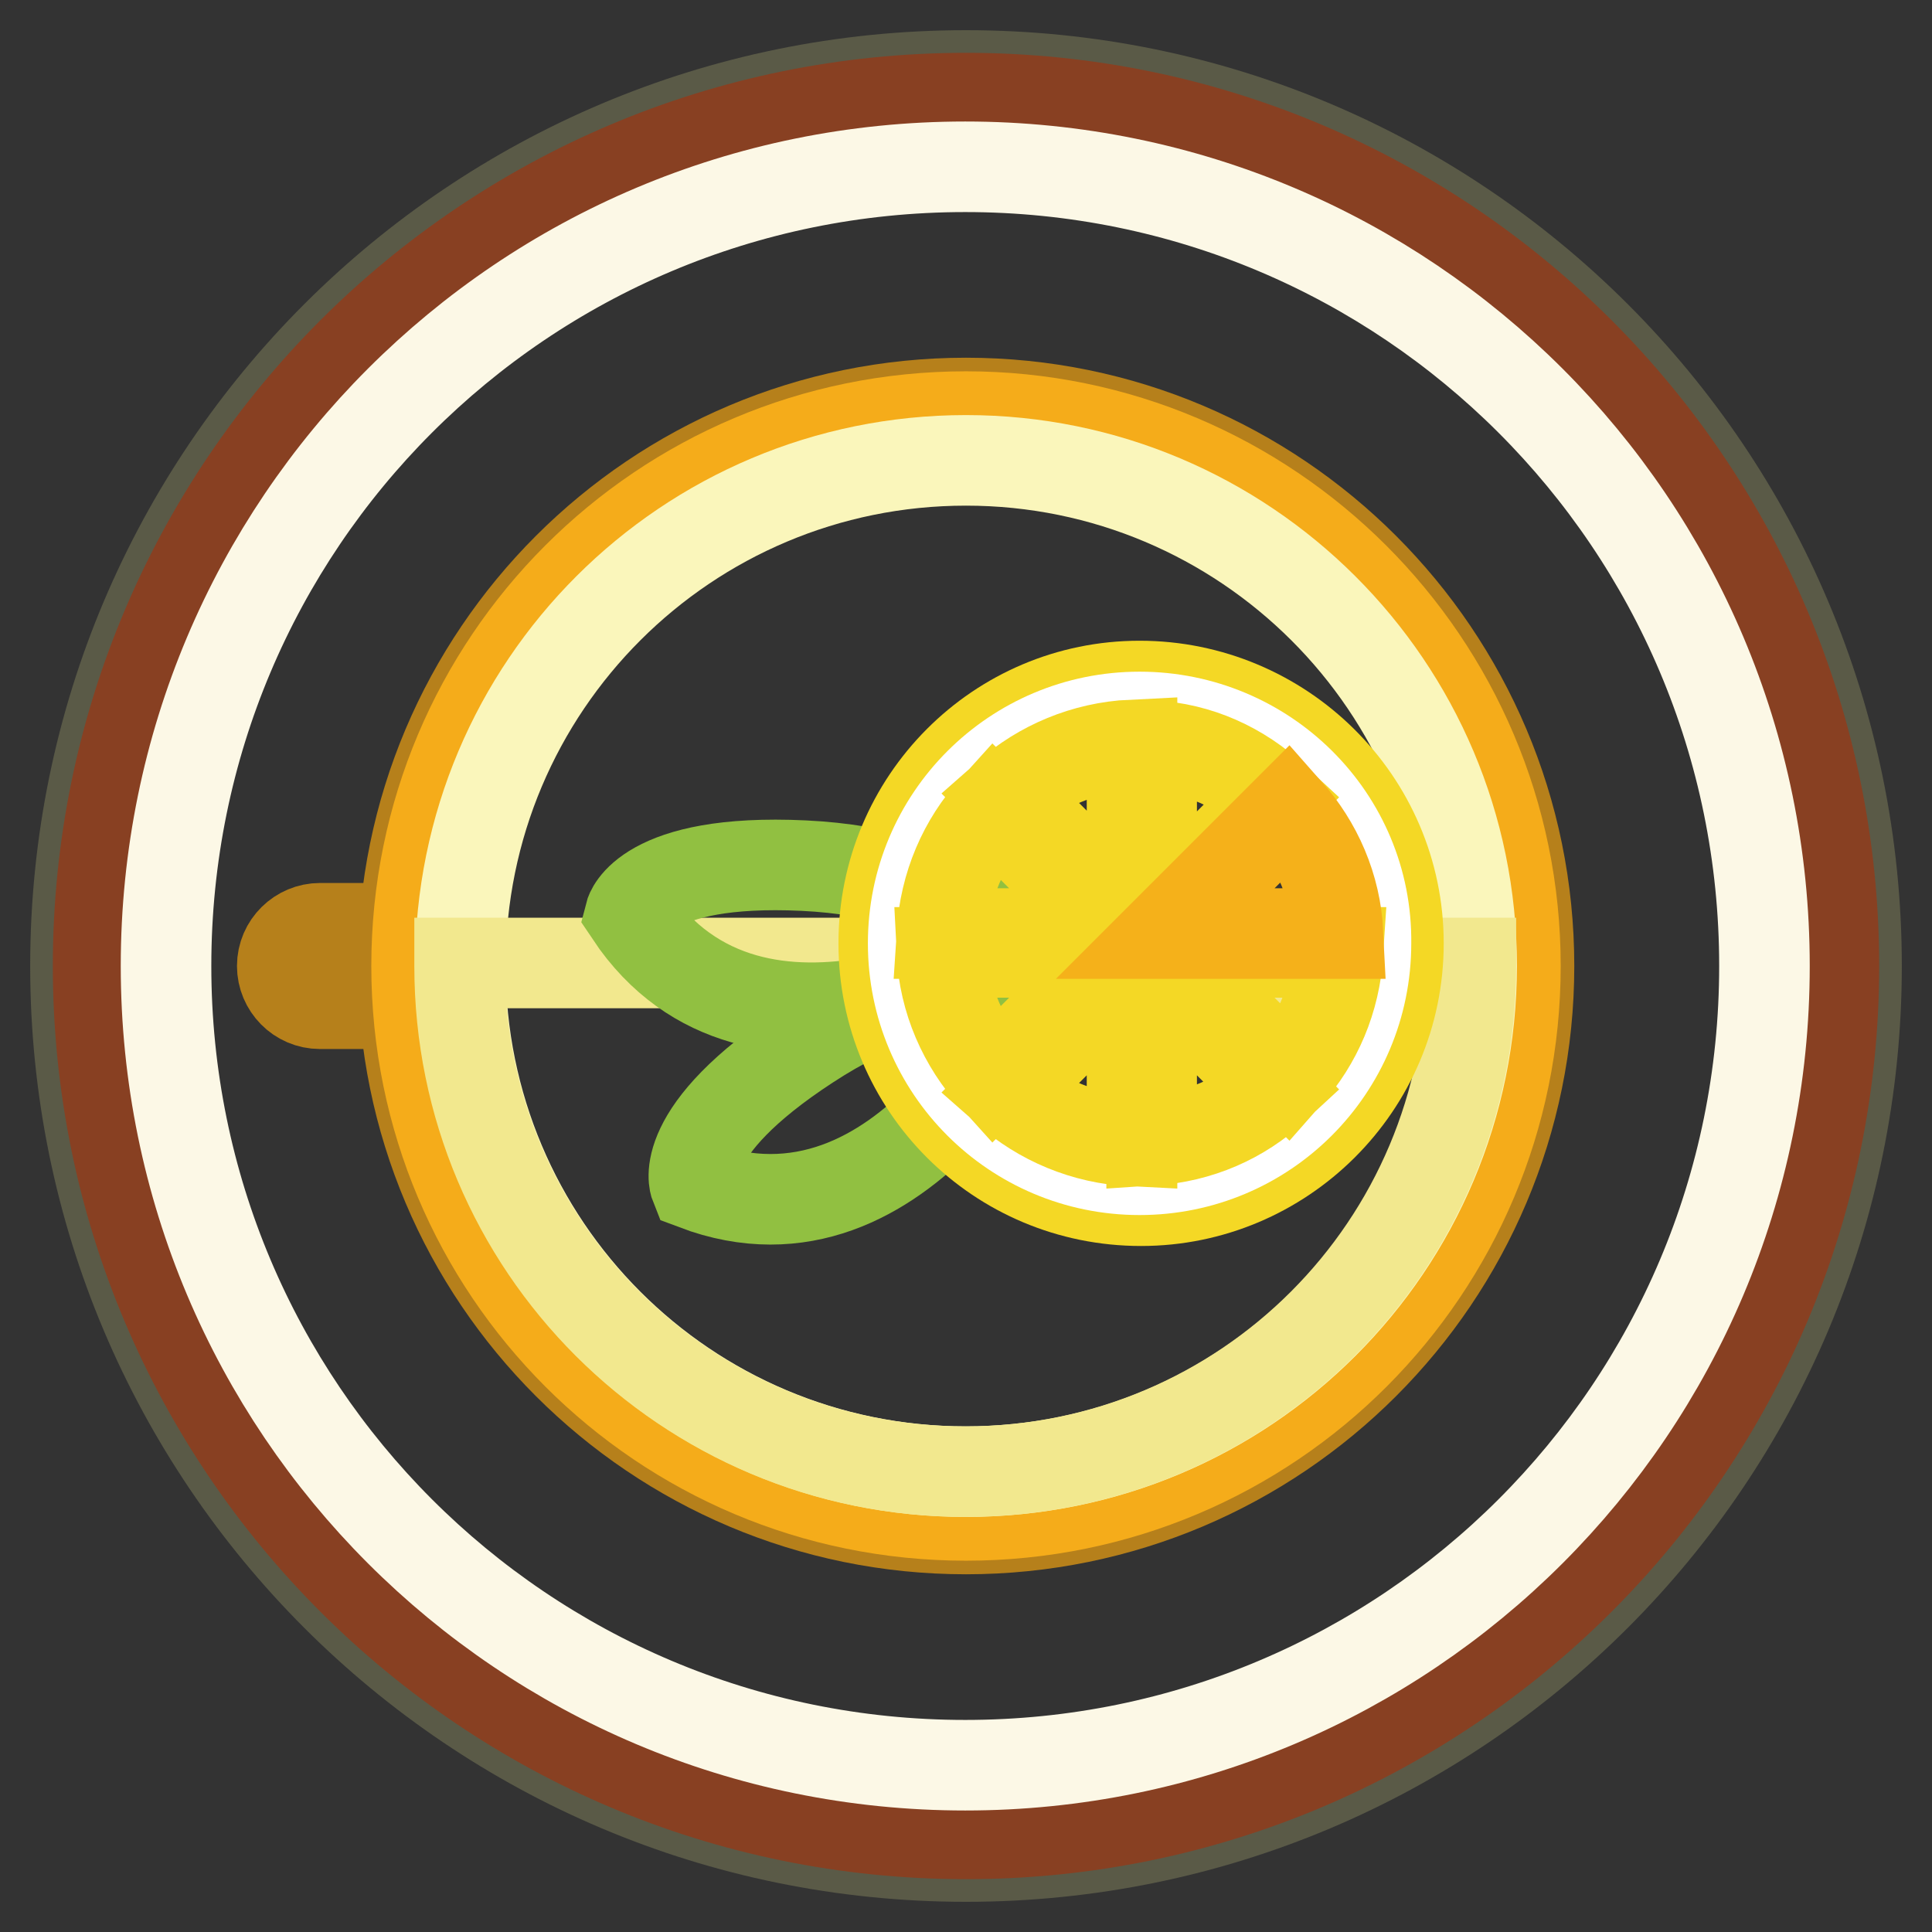
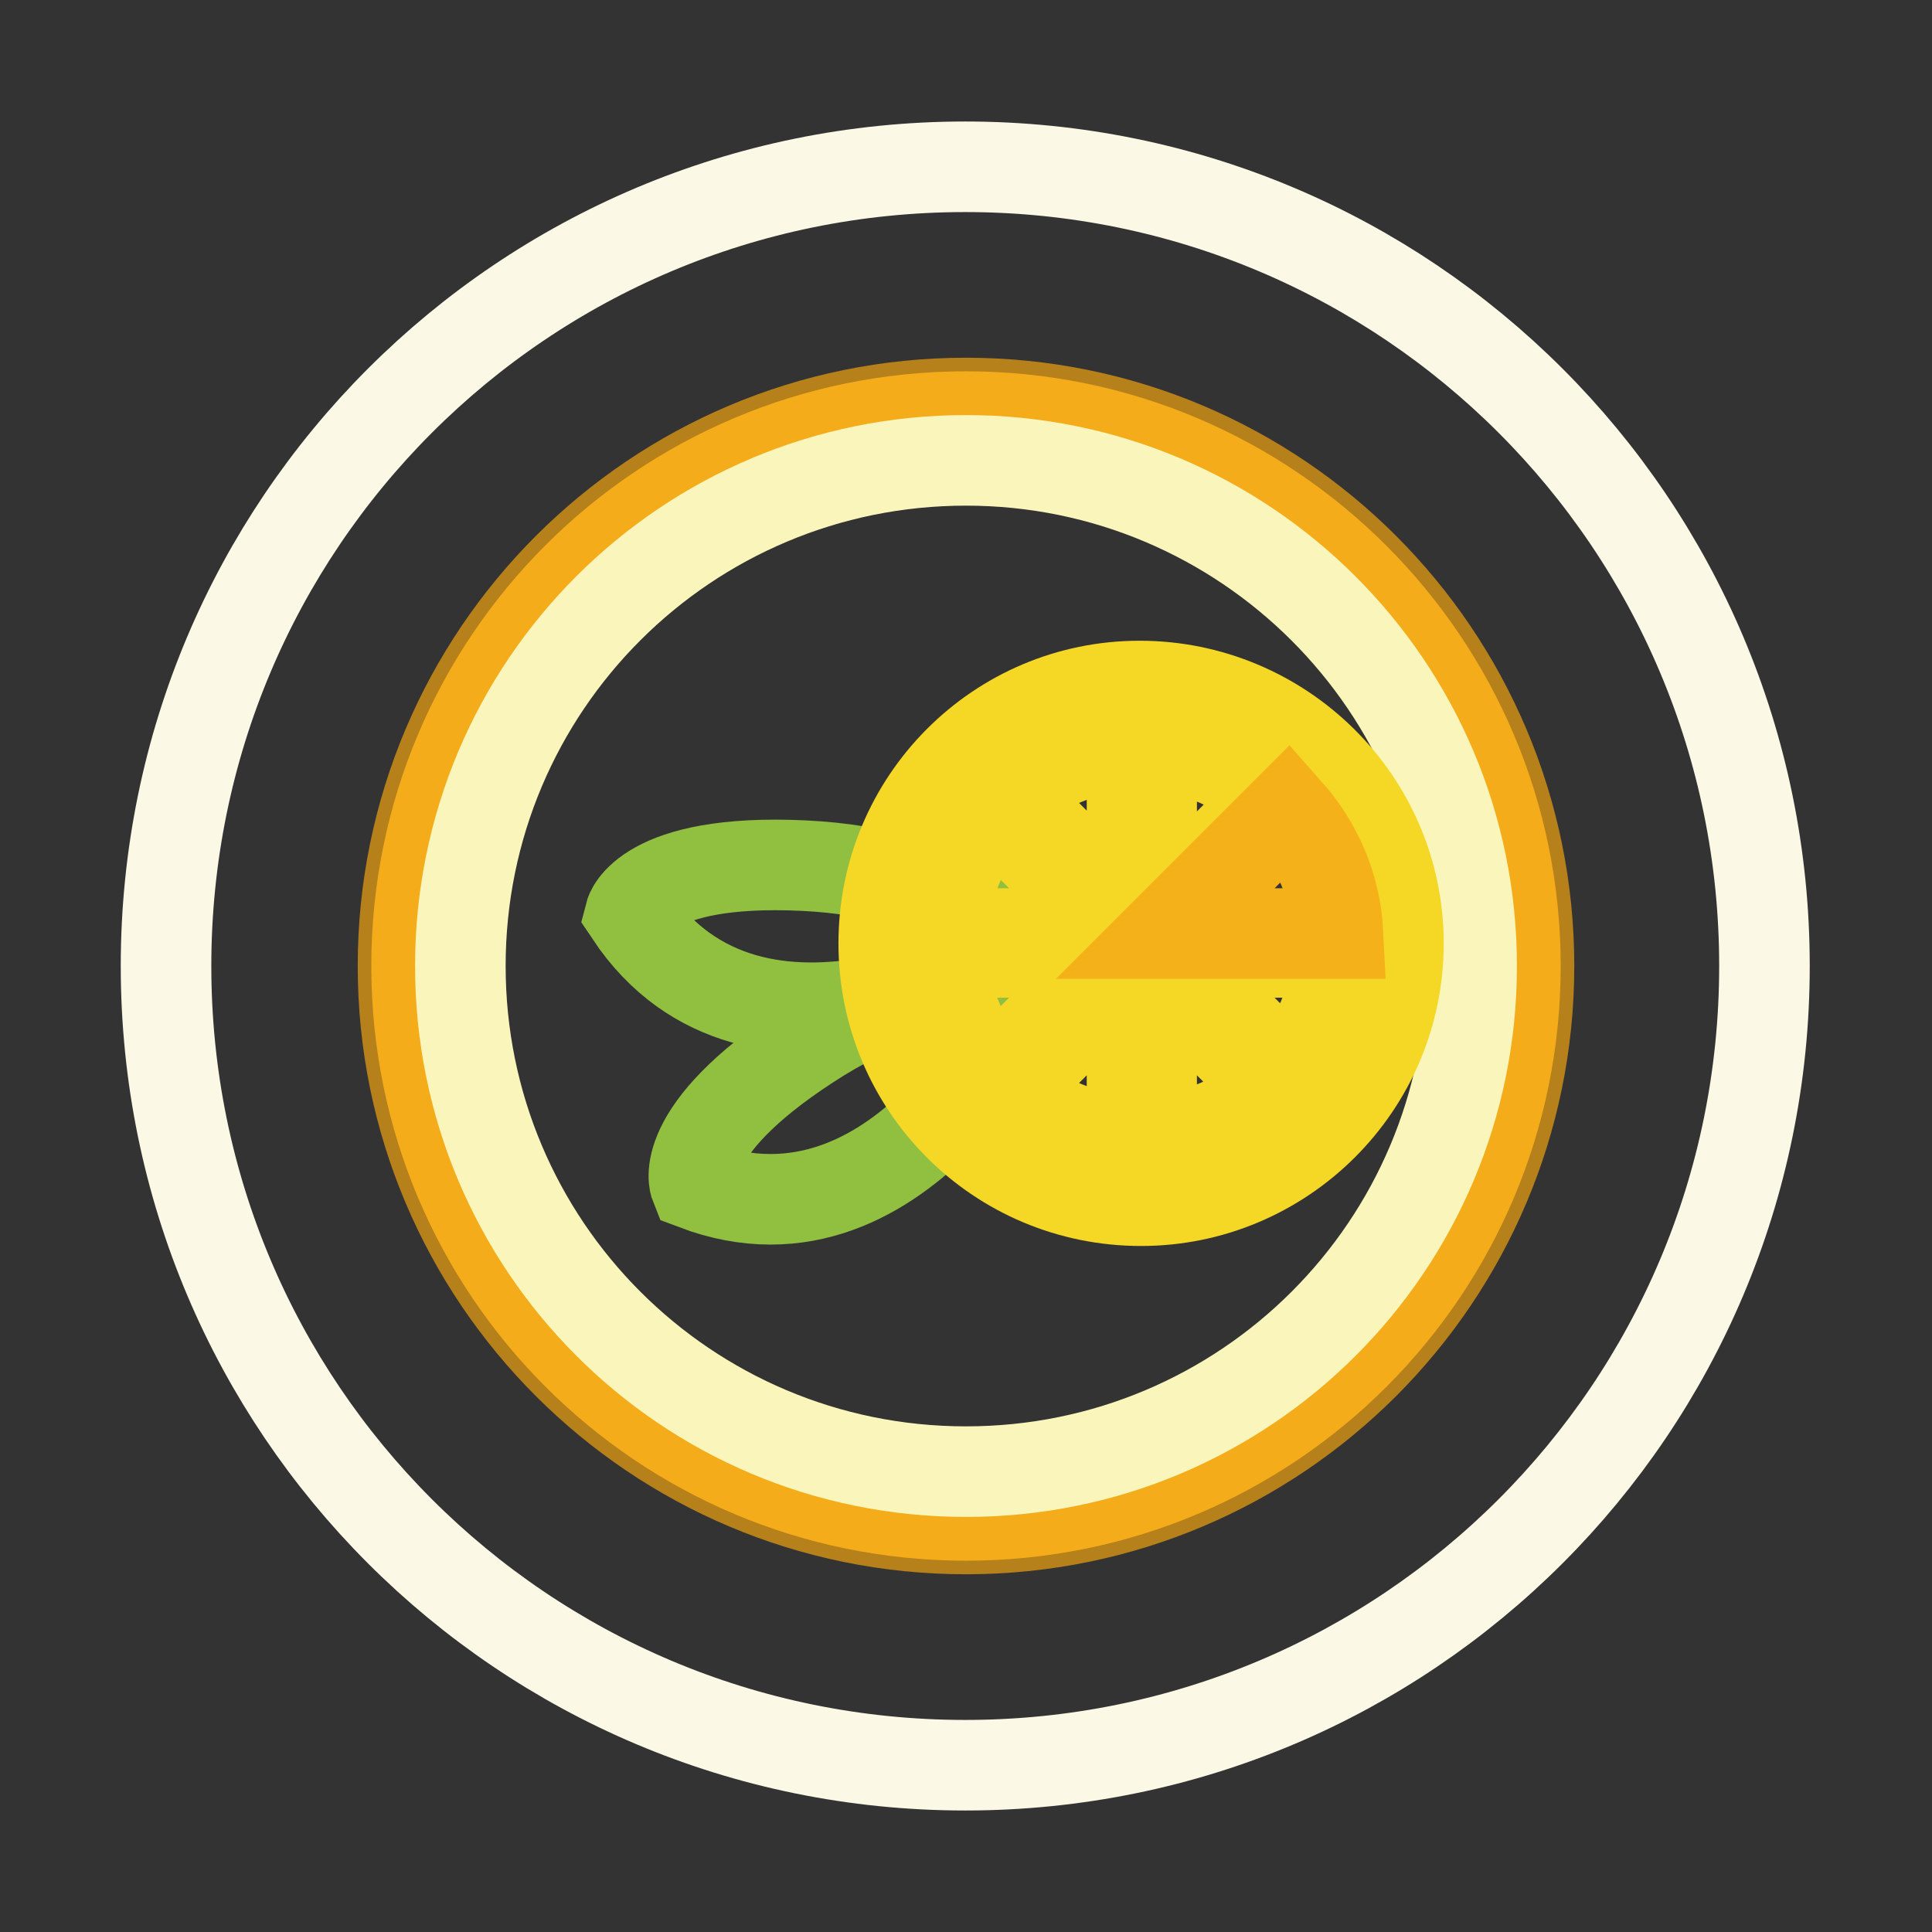
<svg xmlns="http://www.w3.org/2000/svg" version="1.1" x="0px" y="0px" viewBox="0 0 256 256" enable-background="new 0 0 256 256" xml:space="preserve">
  <rect x="0" y="0" width="256" height="256" fill="#333333" stroke="none" />
  <g>
-     <path stroke-width="12" fill-opacity="0" stroke="#5a5a47" d="M246,128c0,65.2-52.8,118-118,118c-65.2,0-118-52.8-118-118C10,62.8,62.8,10,128,10 C193.2,10,246,62.8,246,128" />
-     <path stroke-width="12" fill-opacity="0" stroke="#884022" d="M243,128c0,63.5-51.5,115-115,115S13,191.5,13,128C13,64.5,64.5,13,128,13S243,64.5,243,128" />
    <path stroke-width="12" fill-opacity="0" stroke="#fcf8e6" d="M233.8,128c0,58.6-47.4,105.9-105.9,105.9c-58.6,0-105.9-47.4-105.9-105.9S69.3,22.1,127.9,22.1 C186.4,22.1,233.8,69.4,233.8,128" />
-     <path stroke-width="12" fill-opacity="0" stroke="#b6801b" d="M58.5,128c0,2.8-2.3,5-5,5H42.4c-2.8,0-5-2.3-5-5c0-2.8,2.3-5,5-5h11.1C56.2,123,58.5,125.2,58.5,128z" />
    <path stroke-width="12" fill-opacity="0" stroke="#b6801b" d="M202.6,128c0,41.2-33.4,74.6-74.6,74.6c-41.2,0-74.6-33.4-74.6-74.6S86.8,53.4,128,53.4 C169.2,53.4,202.6,86.8,202.6,128" />
    <path stroke-width="12" fill-opacity="0" stroke="#f5ac1a" d="M200.8,128c0,40.2-32.5,72.8-72.8,72.8S55.2,168.2,55.2,128c0-40.2,32.5-72.8,72.8-72.8 C168.1,55.2,200.8,87.8,200.8,128" />
    <path stroke-width="12" fill-opacity="0" stroke="#faf6bb" d="M195,128c0,37.1-30,67-67,67c-37.1,0-67-30-67-67c0-37.1,30-67,67-67C164.9,61,195,90.9,195,128" />
-     <path stroke-width="12" fill-opacity="0" stroke="#f2e88e" d="M60.9,127.6v0.4c0,37.1,30,67,67,67c37.1,0,67-30,67-67v-0.4H60.9z" />
    <path stroke-width="12" fill-opacity="0" stroke="#91c041" d="M83.5,121.1c0,0,1.9-7.4,23-6.4c21.1,1,28.5,11.1,28.5,11.1S100.1,146,83.5,121.1z" />
    <path stroke-width="12" fill-opacity="0" stroke="#91c041" d="M92.1,157c0,0-2.8-7,15-18.6c17.7-11.6,29.7-7.7,29.7-7.7S120.1,167.6,92.1,157z" />
    <path stroke-width="12" fill-opacity="0" stroke="#f4d825" d="M151,90.9c-18.7,0-33.9,15.2-33.9,34.1s15.2,34.1,34.1,34.1c18.7,0,34.1-15.2,34.1-34.1 S169.8,90.9,151,90.9" />
-     <path stroke-width="12" fill-opacity="0" stroke="#ffffff" d="M151,95c-16.6,0-30,13.4-30,30c0,16.6,13.4,30,30,30c16.6,0,30-13.4,30-30C181.2,108.4,167.6,95,151,95" />
    <path stroke-width="12" fill-opacity="0" stroke="#f4d825" d="M152.6,98.8V122l16.2-16.2C164.4,101.7,158.8,99.1,152.6,98.8 M150,98.7c-6.3,0.3-12.1,2.8-16.5,6.7 l16.5,16.5V98.7z M148.2,126.2h-23.4c0.3,6.3,2.9,12.1,6.9,16.5L148.2,126.2L148.2,126.2z M148.2,123.7l-16.5-16.5 c-4,4.4-6.5,10.1-6.9,16.5H148.2z M150,128l-16.5,16.5c4.4,3.9,10.2,6.4,16.5,6.7V128z M154.4,126.2l16.2,16.2 c3.9-4.4,6.3-9.9,6.7-16.2H154.4L154.4,126.2z M152.6,128v23.1c6.3-0.4,11.9-2.9,16.2-6.9L152.6,128z" />
    <path stroke-width="12" fill-opacity="0" stroke="#f5b11a" d="M154.4,123.7h22.9c-0.3-6.2-2.8-11.8-6.7-16.2L154.4,123.7L154.4,123.7z" />
  </g>
</svg>